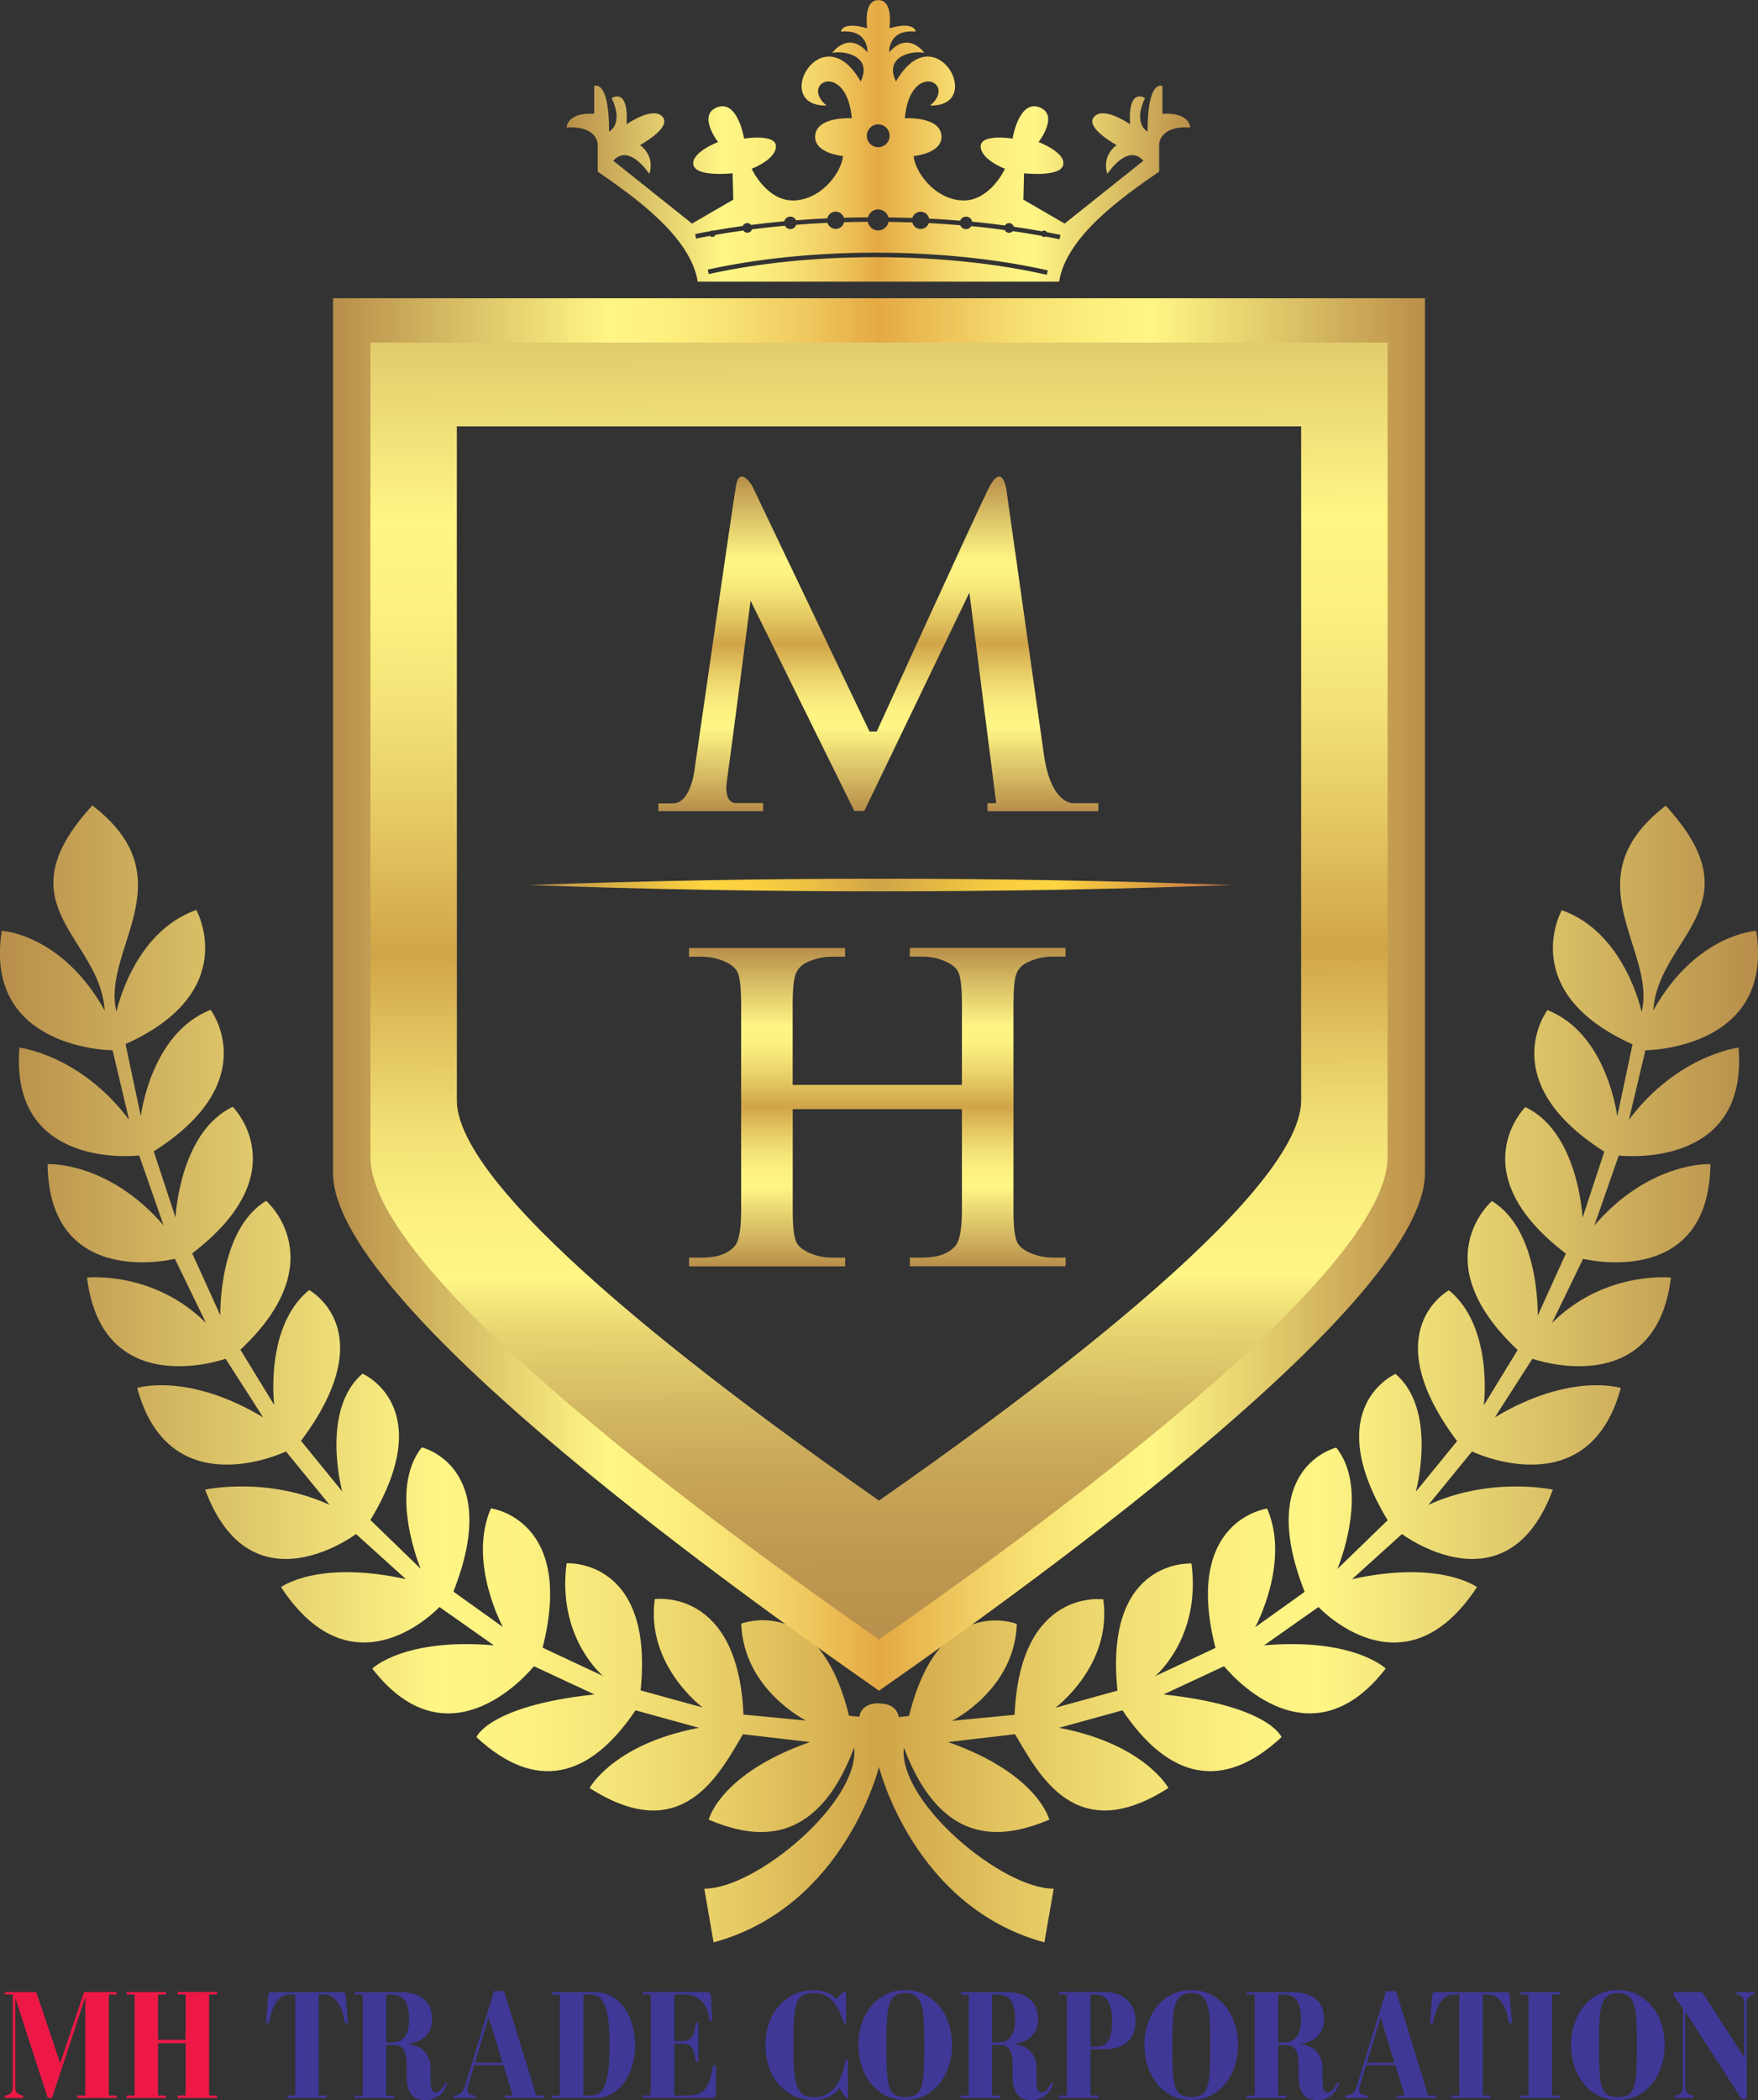
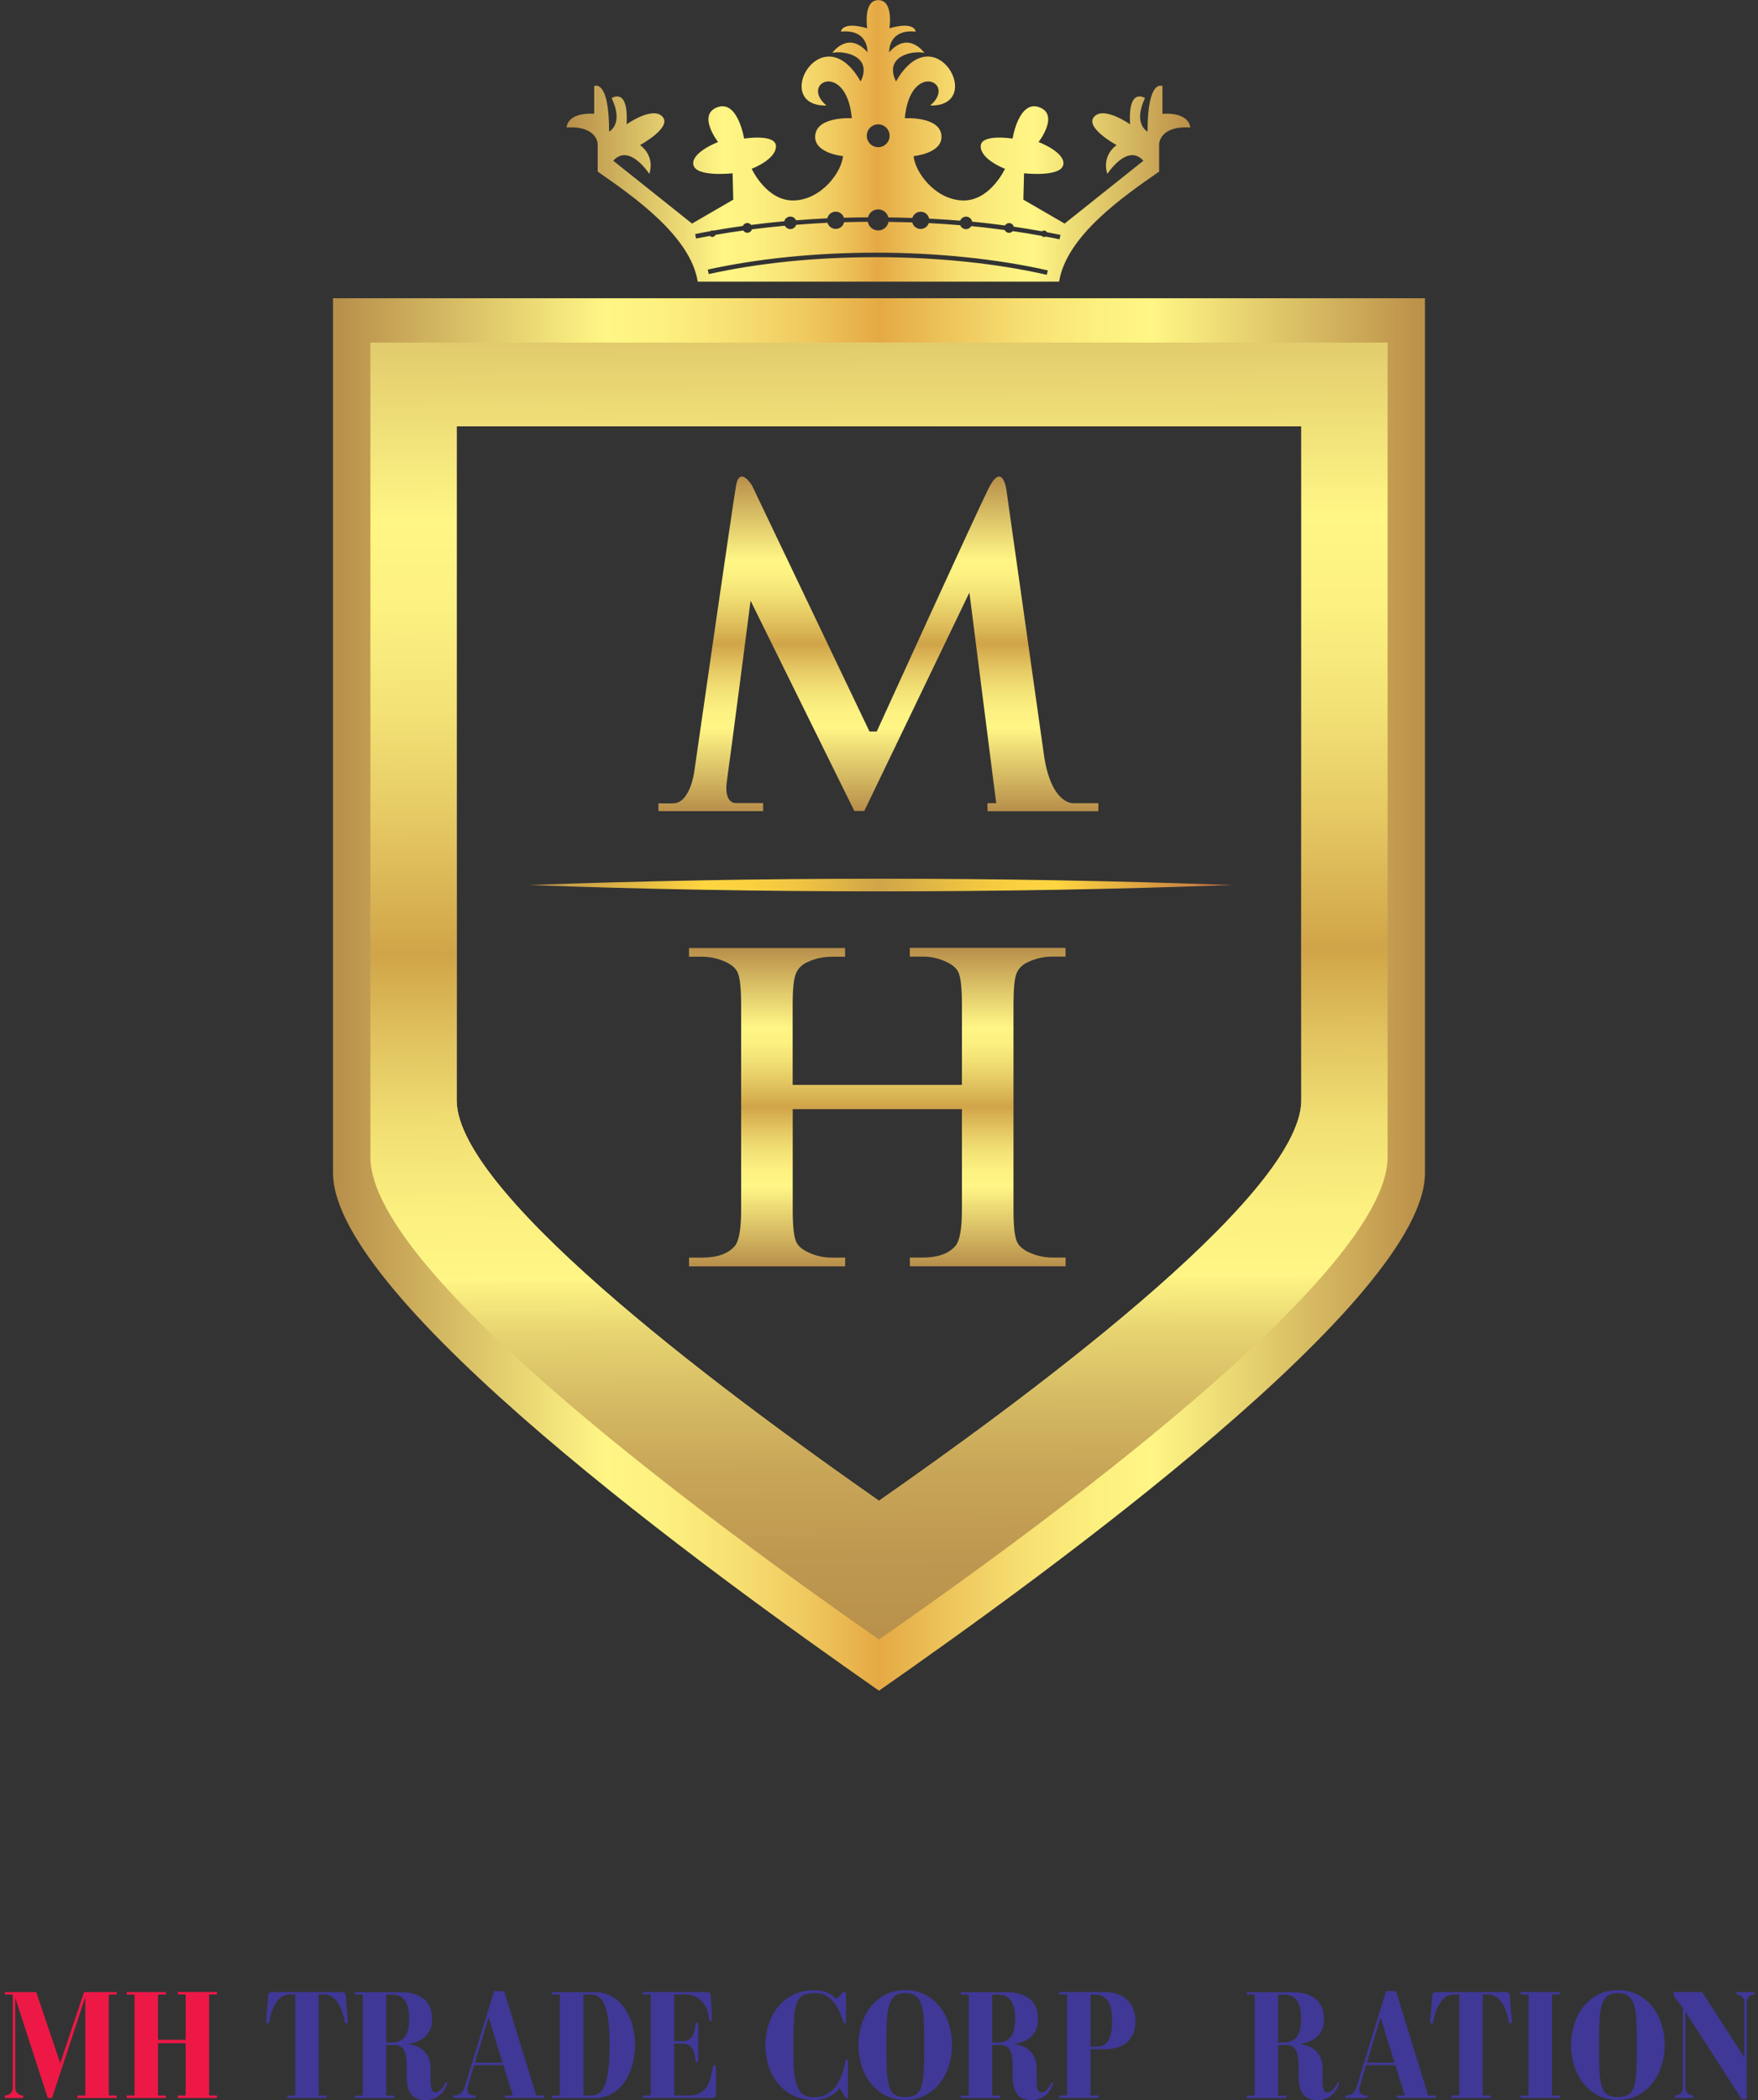
<svg xmlns="http://www.w3.org/2000/svg" xmlns:xlink="http://www.w3.org/1999/xlink" id="Layer_1" data-name="Layer 1" viewBox="0 0 286.66 342.31">
  <rect x="0" y="0" width="286.66" height="342.31" fill="#333333" stroke="none" />
  <defs>
    <style>
      .cls-1 {
        fill: url(#linear-gradient-2);
      }

      .cls-2 {
        fill: #3f3896;
      }

      .cls-3 {
        fill: url(#linear-gradient-6);
      }

      .cls-4 {
        fill: url(#linear-gradient-5);
      }

      .cls-5 {
        fill: url(#linear-gradient-7);
      }

      .cls-6 {
        fill: url(#linear-gradient-3);
      }

      .cls-7 {
        fill: url(#linear-gradient);
      }

      .cls-8 {
        fill: url(#linear-gradient-4);
      }

      .cls-9 {
        fill: #ed1846;
      }
    </style>
    <linearGradient id="linear-gradient" x1="0" y1="223.92" x2="286.66" y2="223.92" gradientUnits="userSpaceOnUse">
      <stop offset="0" stop-color="#b78e4a" />
      <stop offset=".25" stop-color="#fff685" />
      <stop offset=".3" stop-color="#fcf181" />
      <stop offset=".36" stop-color="#f3e276" />
      <stop offset=".42" stop-color="#e6ca64" />
      <stop offset=".49" stop-color="#d3a94c" />
      <stop offset=".5" stop-color="#d0a448" />
      <stop offset=".57" stop-color="#e1c35f" />
      <stop offset=".64" stop-color="#f1df73" />
      <stop offset=".7" stop-color="#fbf080" />
      <stop offset=".75" stop-color="#fff685" />
      <stop offset=".87" stop-color="#ddc569" />
      <stop offset="1" stop-color="#b78e4a" />
    </linearGradient>
    <linearGradient id="linear-gradient-2" x1="54.3" y1="162.08" x2="232.37" y2="162.08" gradientUnits="userSpaceOnUse">
      <stop offset="0" stop-color="#b78e4a" />
      <stop offset=".25" stop-color="#fff685" />
      <stop offset=".3" stop-color="#fdf180" />
      <stop offset=".36" stop-color="#f8e274" />
      <stop offset=".43" stop-color="#f0ca60" />
      <stop offset=".5" stop-color="#e5a944" />
      <stop offset=".5" stop-color="#e5a944" />
      <stop offset=".56" stop-color="#edc35a" />
      <stop offset=".63" stop-color="#f7df71" />
      <stop offset=".7" stop-color="#fcf07f" />
      <stop offset=".75" stop-color="#fff685" />
      <stop offset=".87" stop-color="#dec568" />
      <stop offset="1" stop-color="#bb8f49" />
    </linearGradient>
    <linearGradient id="linear-gradient-3" x1="143.06" y1="206.38" x2="143.06" y2="154.5" xlink:href="#linear-gradient" />
    <linearGradient id="linear-gradient-4" x1="143.23" y1="132.22" x2="143.23" y2="77.67" xlink:href="#linear-gradient" />
    <linearGradient id="linear-gradient-5" x1="86.06" y1="144.25" x2="200.93" y2="144.25" gradientUnits="userSpaceOnUse">
      <stop offset="0" stop-color="#b78e4a" />
      <stop offset=".25" stop-color="#ffd540" />
      <stop offset=".32" stop-color="#fad040" />
      <stop offset=".4" stop-color="#ecc143" />
      <stop offset=".48" stop-color="#d5a947" />
      <stop offset=".5" stop-color="#d0a448" />
      <stop offset=".6" stop-color="#e8be43" />
      <stop offset=".68" stop-color="#f9cf40" />
      <stop offset=".75" stop-color="#ffd540" />
      <stop offset=".87" stop-color="#dfa441" />
      <stop offset="1" stop-color="#b96a43" />
    </linearGradient>
    <linearGradient id="linear-gradient-6" x1="92.36" y1="22.95" x2="194.05" y2="22.95" xlink:href="#linear-gradient-2" />
    <linearGradient id="linear-gradient-7" x1="142.67" y1="14" x2="144.41" y2="296.01" gradientUnits="userSpaceOnUse">
      <stop offset="0" stop-color="#b78e4a" />
      <stop offset=".25" stop-color="#fff685" />
      <stop offset=".3" stop-color="#fcf181" />
      <stop offset=".36" stop-color="#f3e276" />
      <stop offset=".42" stop-color="#e6ca64" />
      <stop offset=".49" stop-color="#d3a94c" />
      <stop offset=".5" stop-color="#d0a448" />
      <stop offset=".55" stop-color="#e1c35f" />
      <stop offset=".6" stop-color="#f1df73" />
      <stop offset=".65" stop-color="#fbf080" />
      <stop offset=".69" stop-color="#fff685" />
      <stop offset=".69" stop-color="#fdf383" />
      <stop offset=".72" stop-color="#e7d471" />
      <stop offset=".76" stop-color="#d5ba63" />
      <stop offset=".8" stop-color="#c8a658" />
      <stop offset=".85" stop-color="#be9850" />
      <stop offset=".9" stop-color="#b8904b" />
      <stop offset="1" stop-color="#b78e4a" />
    </linearGradient>
  </defs>
  <g>
-     <path class="cls-7" d="M143.33,277.64c3.08,0,3.21,2.22,3.21,2.22l1.69-.18c4.9-20.05,17.57-15,17.57-15-.35,10.74-10.56,15.79-10.56,15.79l10.2-.98c.89-20.76,14.46-18.81,14.46-18.81,1.5,10.79-7.81,17.66-7.81,17.66l10.12-2.79c-2.22-21.6,12.07-20.72,12.07-20.72,1.6,12.16-5.94,18.37-5.94,18.37l9.85-4.61c-5.32-20.94,8.43-22.71,8.43-22.71,3.82,8.78-1.95,19.34-1.95,19.34l8.07-5.77c-8.07-20.41,5.15-23.51,5.15-23.51,5.59,7.01,.18,19.79,.18,19.79l8.2-7.95c-11.17-18.51,1.29-23.85,1.29-23.85,6.92,5.94,3.31,19.19,3.31,19.19l6.72-8.24c-13.53-18.05-1.32-24.58-1.32-24.58,7.31,5.99,5.68,18.75,5.68,18.75l5.52-9.02c-15.48-14.55-4.2-24.27-4.2-24.27,7.86,4.74,7.47,18.67,7.47,18.67l4.59-10.11c-17.35-13.22-6.61-23.88-6.61-23.88,8.71,4.12,9.33,18.05,9.33,18.05l3.55-10.79c-18.09-11.46-9.27-23.07-9.27-23.07,9.8,3.85,11.38,17.34,11.38,17.34l2.49-11.76c-19-8.52-11.54-21.86-11.54-21.86,10.33,3.62,13.02,16.58,13.02,16.58,2.52-10.08-11.67-21.62,3.93-33.61,15.06,16.35-1.29,21.37-2.02,33.37,6.98-12.49,16.78-12.98,16.78-12.98,3.06,19.41-18.07,19.47-18.07,19.47l-2.69,11.33c7.96-10.59,17.88-11.76,17.88-11.76,1.65,20.15-19.53,17.58-19.53,17.58l-3.98,11.39c9.12-10.53,18.92-9.98,18.92-9.98-.24,20.58-20.76,15.43-20.76,15.43l-5.08,10.47c8.57-8.57,19.41-7.41,19.41-7.41-2.51,20.39-22.6,13.23-22.6,13.23l-6.12,9.55c12.37-7.41,20.54-4.79,20.54-4.79-5.26,19.51-24.26,10.35-24.26,10.35l-7.12,8.71c10.18-4.69,20.3-2.49,20.3-2.49-7.46,20.13-24.6,7.24-24.6,7.24l-8.14,7.35c14.42-3.17,20.36,1.3,20.36,1.3-11.93,18.21-25.83,3.24-25.83,3.24l-8.88,6.25c14.63-1.26,19.84,3.78,19.84,3.78-12.88,16.66-26.36-.38-26.36-.38l-9.87,4.6c17.27,1.86,19.24,6.96,19.24,6.96-9.48,8.82-18.31,6.96-25.94-4.37l-10.34,2.85c13.93,2.64,17.83,9.81,17.83,9.81-15.14,9.71-21.1-2.22-25.01-8.76l-10.92,1.27c14.72,5.17,16.51,12.66,16.51,12.66-6.65,2.74-17.25,5.38-23.72-11.75-.93,8.87,16.04,23.04,24.44,22.99l-1.52,8.75c-21.35-5.78-26.97-28.59-26.97-28.59,0,0-5.62,22.81-26.97,28.59l-1.52-8.75c8.4,.06,25.38-14.12,24.44-22.99-6.46,17.14-17.07,14.5-23.72,11.75,0,0,1.79-7.49,16.51-12.66l-10.92-1.27c-3.9,6.54-9.87,18.47-25.01,8.76,0,0,3.9-7.18,17.83-9.81l-10.34-2.85c-7.63,11.33-16.46,13.19-25.94,4.37,0,0,1.97-5.1,19.24-6.96l-9.87-4.6s-13.48,17.05-26.36,.38c0,0,5.21-5.04,19.84-3.78l-8.88-6.25s-13.9,14.96-25.83-3.24c0,0,5.94-4.47,20.36-1.3l-8.14-7.35s-17.13,12.89-24.6-7.24c0,0,10.12-2.21,20.3,2.49l-7.12-8.71s-19,9.16-24.26-10.35c0,0,8.17-2.62,20.54,4.79l-6.12-9.55s-20.09,7.16-22.6-13.23c0,0,10.84-1.16,19.41,7.41l-5.08-10.47s-20.51,5.14-20.76-15.43c0,0,9.8-.55,18.92,9.98l-3.98-11.39s-21.19,2.57-19.53-17.58c0,0,9.92,1.16,17.88,11.76l-2.69-11.33s-21.13-.06-18.07-19.47c0,0,9.8,.49,16.78,12.98C16.35,152.66,0,147.63,15.06,131.28c15.6,11.99,1.41,23.53,3.93,33.61,0,0,2.69-12.96,13.02-16.58,0,0,7.46,13.34-11.54,21.86l2.49,11.76s1.58-13.5,11.38-17.34c0,0,8.82,11.61-9.27,23.07l3.55,10.79s.62-13.92,9.33-18.05c0,0,10.73,10.66-6.61,23.88l4.59,10.11s-.39-13.92,7.47-18.67c0,0,11.28,9.72-4.2,24.27l5.52,9.02s-1.63-12.76,5.68-18.75c0,0,12.21,6.53-1.32,24.58l6.72,8.24s-3.61-13.25,3.31-19.19c0,0,12.47,5.34,1.29,23.85l8.2,7.95s-5.41-12.78,.18-19.79c0,0,13.22,3.11,5.15,23.51l8.07,5.77s-5.77-10.56-1.95-19.34c0,0,13.75,1.77,8.43,22.71l9.85,4.61s-7.54-6.21-5.94-18.37c0,0,14.29-.87,12.07,20.72l10.12,2.79s-9.31-6.87-7.81-17.66c0,0,13.58-1.95,14.46,18.81l10.2,.98s-10.2-5.06-10.56-15.79c0,0,12.67-5.06,17.57,15l1.69,.18s.13-2.22,3.21-2.22Z" />
    <path class="cls-1" d="M54.3,48.61V191.16c0,20.56,61.31,65.06,89.03,84.4,27.72-19.34,89.03-63.83,89.03-84.4V48.61H54.3ZM212.19,179.33c0,15.9-47.41,50.31-68.86,65.27-21.44-14.96-68.86-49.37-68.86-65.27V69.49H212.19v109.84Z" />
    <path class="cls-6" d="M129.26,176.83h27.59v-13.11c0-2.65-.19-4.4-.57-5.24-.29-.64-.9-1.19-1.84-1.65-1.26-.61-2.58-.92-3.99-.92h-2.1v-1.42h25.4v1.42h-2.1c-1.4,0-2.73,.29-3.99,.88-.93,.41-1.57,1.03-1.9,1.86-.34,.83-.5,2.52-.5,5.07v33.48c0,2.63,.19,4.36,.57,5.2,.29,.64,.89,1.19,1.8,1.65,1.28,.61,2.63,.92,4.03,.92h2.1v1.42h-25.4v-1.42h2.1c2.42,0,4.19-.62,5.3-1.87,.73-.82,1.09-2.78,1.09-5.89v-16.44h-27.59v16.44c0,2.63,.19,4.36,.57,5.2,.29,.64,.9,1.19,1.84,1.65,1.26,.61,2.58,.92,3.99,.92h2.15v1.42h-25.45v-1.42h2.1c2.45,0,4.23-.62,5.34-1.87,.7-.82,1.05-2.78,1.05-5.89v-33.48c0-2.65-.19-4.4-.57-5.24-.29-.64-.89-1.19-1.8-1.65-1.29-.61-2.63-.92-4.03-.92h-2.1v-1.42h25.45v1.42h-2.15c-1.4,0-2.73,.29-3.99,.88-.91,.41-1.53,1.03-1.88,1.86-.35,.83-.53,2.52-.53,5.07v13.11Z" />
    <path class="cls-8" d="M139.29,132.18h1.64l17.14-35.6,4.37,34.33h-1.43l.02,1.31h18.07v-1.31h-4.17s-3.52,.15-4.69-7.77l-6.15-43.4s-.66-4.66-2.96,0-18.17,39.49-18.17,39.49h-1.18l-19.15-40.09s-2.02-3.35-2.62,.06c-.59,3.41-6.82,46.69-6.82,46.69,0,0-.69,5-3.38,5.04-2.07,.04-2.45,0-2.45,0v1.28h17.08v-1.32h-4.49s-1.98,.15-1.41-3.7c.48-3.25,3.85-29.28,3.85-29.28l16.91,34.25Z" />
    <path class="cls-4" d="M86.06,144.25c38.28-1.37,76.6-1.38,114.87,0-38.28,1.38-76.6,1.37-114.87,0h0Z" />
    <path class="cls-3" d="M189.55,18.54v-4.51s-2.43-1.31-2.43,7.42c0,0-2.43-1.19-.42-5.46,0,0-2.79-1.9-2.43,4.27,0,0-4.28-3.03-5.87-1.22-1.56,1.77,3.68,4.61,3.68,4.61,0,0-2.48,1.59-1.52,4.7,0,0,3.28-5.09,5.88-2.15l-12.84,10.24-6.73-3.9,.11-4.3s5.94,.68,6.39-1.36c.45-2.04-4.02-3.73-4.02-3.73,0,0,3.42-4.39,.17-5.65-3.4-1.32-4.41,5.09-4.41,5.09,0,0-5.26-.85-5.2,1.3,.06,2.15,3.96,3.62,3.96,3.62,0,0-2.45,5.35-6.98,5.16-4.53-.2-7.72-4.72-7.91-7.23,0,0,4.62-.41,4.54-3.2-.09-3.33-5.98-2.97-5.98-2.97,.85-9.4,8.59-5.85,4.14-2.07,9.18,.18,.76-15.03-5.58-3.92-2-4.09,2.6-5.09,4.62-4.67,0,0-2.58-3.68-5.73-.09,0,0-.23-3.8,4.32-3.37,0,0-.12-1.75-4.28-.54,0,0,.72-4.59-1.81-4.59h0c-2.53,0-1.81,4.59-1.81,4.59-4.16-1.21-4.28,.54-4.28,.54,4.55-.43,4.32,3.37,4.32,3.37-3.15-3.59-5.73,.09-5.73,.09,2.02-.42,6.62,.58,4.62,4.67-6.34-11.1-14.76,4.1-5.58,3.92-4.45-3.78,3.28-7.33,4.14,2.07,0,0-5.89-.36-5.98,2.97-.08,2.79,4.54,3.2,4.54,3.2-.2,2.51-3.39,7.03-7.91,7.23-4.53,.2-6.98-5.16-6.98-5.16,0,0,3.9-1.47,3.96-3.62,.06-2.15-5.2-1.3-5.2-1.3,0,0-1.01-6.41-4.41-5.09-3.25,1.26,.17,5.65,.17,5.65,0,0-4.47,1.7-4.02,3.73,.45,2.04,6.39,1.36,6.39,1.36l.11,4.3-6.73,3.9-12.84-10.24c2.6-2.94,5.88,2.15,5.88,2.15,.96-3.11-1.52-4.7-1.52-4.7,0,0,5.24-2.84,3.68-4.61-1.59-1.81-5.87,1.22-5.87,1.22,.36-6.17-2.43-4.27-2.43-4.27,2.02,4.27-.42,5.46-.42,5.46,0-8.73-2.43-7.42-2.43-7.42v4.51c-4.51-.24-4.5,2.24-4.5,2.24,4.96-.32,5.07,2.65,5.07,2.65v4.54c5.86,4.06,15.13,10.52,16.31,17.93h58.93c1.18-7.42,10.45-13.88,16.31-17.93v-4.54s.11-2.97,5.07-2.65c0,0,.01-2.48-4.5-2.24Zm-46.35,1.73c1.03,0,1.86,.83,1.86,1.86s-.83,1.86-1.86,1.86-1.86-.83-1.86-1.86,.83-1.86,1.86-1.86Zm27.5,24.52c-8.27-1.88-17.9-2.87-27.84-2.87s-19.15,.95-27.29,2.75l-.16-.73c8.2-1.81,17.69-2.76,27.45-2.76s19.68,1,28,2.89l-.17,.73Zm2.07-5.79c-.74-.16-1.51-.3-2.28-.44-.07,.04-.15,.07-.24,.07-.16,0-.3-.08-.4-.19-1.53-.28-3.1-.54-4.71-.77-.15,.17-.36,.28-.6,.28-.32,0-.59-.19-.72-.46-1.78-.24-3.59-.46-5.44-.63-.18,.29-.49,.49-.86,.49-.43,0-.8-.27-.95-.64-1.69-.14-3.39-.26-5.12-.35-.19,.56-.71,.96-1.33,.96-.66,0-1.21-.45-1.37-1.07-1.28-.04-2.57-.07-3.87-.09-.15,.8-.85,1.4-1.69,1.4s-1.54-.61-1.69-1.41c-1.29,.01-2.58,.03-3.86,.07-.15,.63-.7,1.09-1.37,1.09-.63,0-1.16-.42-1.34-1-1.72,.08-3.42,.2-5.1,.33-.14,.41-.51,.7-.96,.7-.39,0-.72-.23-.9-.55-1.82,.17-3.61,.37-5.36,.59-.1,.32-.4,.56-.75,.56-.28,0-.52-.15-.66-.37-1.55,.21-3.07,.45-4.55,.71-.08,.2-.27,.34-.5,.34-.15,0-.29-.07-.39-.17-.76,.14-1.52,.28-2.26,.43l-.15-.73c.81-.17,1.64-.32,2.47-.47,.09-.07,.2-.12,.33-.12,.05,0,.1,.02,.15,.03,1.57-.28,3.18-.53,4.82-.76,.12-.28,.41-.48,.74-.48,.25,0,.47,.12,.61,.31,1.78-.23,3.58-.43,5.42-.6,.12-.44,.5-.76,.98-.76,.42,0,.77,.25,.93,.61,1.68-.13,3.38-.25,5.1-.33,.15-.62,.7-1.08,1.37-1.08,.63,0,1.16,.42,1.34,.99,1.3-.04,2.61-.06,3.92-.07,.19-.74,.86-1.29,1.66-1.29s1.48,.55,1.67,1.3c1.31,.02,2.61,.05,3.91,.09,.17-.58,.71-1.01,1.35-1.01,.68,0,1.25,.48,1.38,1.12,1.71,.09,3.4,.21,5.07,.34,.15-.39,.52-.66,.96-.66,.5,0,.89,.36,.99,.82,1.82,.17,3.6,.39,5.35,.62,.14-.23,.38-.39,.67-.39,.37,0,.66,.25,.76,.59,1.57,.23,3.11,.48,4.61,.75,.09-.08,.21-.13,.34-.13,.2,0,.37,.12,.46,.28,.74,.14,1.49,.28,2.21,.43l-.15,.73Z" />
-     <path class="cls-5" d="M60.4,55.83V188.61c0,19.15,57.11,60.6,82.93,78.61,25.83-18.01,82.93-59.46,82.93-78.61V55.83H60.4Zm151.79,123.5c0,15.9-47.41,50.31-68.86,65.27-21.44-14.96-68.86-49.37-68.86-65.27V69.49H212.19v109.84Z" />
+     <path class="cls-5" d="M60.4,55.83V188.61c0,19.15,57.11,60.6,82.93,78.61,25.83-18.01,82.93-59.46,82.93-78.61V55.83H60.4Zm151.79,123.5c0,15.9-47.41,50.31-68.86,65.27-21.44-14.96-68.86-49.37-68.86-65.27V69.49H212.19Z" />
  </g>
  <g>
    <path class="cls-9" d="M1.69,341.21c.26-.22,.39-.55,.39-1v-15.12H.79v-.41H5.91l3.91,11.59,3.88-11.59h5.33v.41h-1.29v16.45h1.29v.41h-6.41v-.41h1.29v-16.04l-5.43,16.45h-.69l-5.31-16.34v14.6c0,.44,.13,.78,.41,1,.27,.22,.56,.33,.88,.33v.41H.79v-.41c.33,0,.63-.11,.89-.33Z" />
    <path class="cls-9" d="M27.06,325.09h-1.29v7.37h4.5v-7.39h-1.29v-.41h6.41v.41h-1.29v16.47h1.29v.41h-6.41v-.41h1.29v-8.52h-4.5v8.52h1.29v.41h-6.41v-.41h1.29v-16.45h-1.29v-.41h6.41v.41Z" />
    <path class="cls-2" d="M53.26,341.54v.41h-6.41v-.41h1.29v-16.45h-.98c-.81,0-1.5,.42-2.08,1.25-.58,.84-.99,1.97-1.23,3.4h-.48l.36-4.53c.02-.15,.06-.28,.14-.38,.08-.1,.22-.15,.43-.15h11.41c.25,0,.42,.05,.51,.15s.14,.23,.16,.38l.36,4.53h-.48c-.24-1.43-.65-2.57-1.23-3.4-.58-.83-1.27-1.25-2.08-1.25h-.98v16.45h1.29Z" />
    <path class="cls-2" d="M70.37,340.48c.1,.37,.35,.55,.73,.55,.19,0,.41-.1,.64-.29,.24-.2,.49-.53,.76-1.01,.11-.22,.21-.33,.29-.33s.12,.05,.12,.15c0,.05,0,.1-.02,.15-.02,.05-.04,.11-.07,.18-.37,.87-.86,1.49-1.48,1.87-.62,.38-1.26,.56-1.93,.56-.46,0-.88-.06-1.26-.19s-.71-.34-.98-.64c-.27-.3-.48-.69-.63-1.19-.15-.5-.23-1.1-.23-1.82v-1.71c0-.72-.05-1.3-.14-1.75-.1-.45-.23-.8-.42-1.05s-.41-.42-.67-.51-.56-.14-.89-.14h-1.21v8.24h1.29v.41h-6.41v-.41h1.29v-16.45h-1.29v-.41h7.38c1.63,0,2.91,.36,3.83,1.09s1.38,1.84,1.38,3.34c0,.72-.12,1.32-.37,1.8-.25,.49-.56,.88-.93,1.19s-.79,.54-1.25,.7c-.46,.16-.91,.29-1.33,.37,1.24,.15,2.16,.59,2.75,1.3,.6,.72,.89,1.55,.89,2.51v2.12c0,.55,.05,1,.15,1.37Zm-5.55-7.7c.34-.08,.65-.25,.93-.51,.28-.26,.51-.65,.69-1.15s.27-1.18,.27-2.03c0-.9-.09-1.62-.27-2.15s-.41-.93-.69-1.2c-.28-.27-.59-.45-.93-.52-.34-.08-.66-.12-.96-.12h-.88v7.8h.88c.3,0,.62-.04,.96-.12Z" />
    <path class="cls-2" d="M82.2,324.53l5.24,17.01h1.29v.41h-6.41v-.41h1.29l-1.52-4.94h-4.79l-1,3.43c-.05,.14-.08,.24-.08,.32,0,.08-.01,.17-.01,.27,0,.09,.02,.18,.05,.29,.03,.11,.09,.21,.19,.31,.09,.09,.23,.17,.4,.23,.17,.06,.41,.09,.69,.09v.41h-3.6v-.41c.51,0,.91-.13,1.2-.4,.29-.26,.5-.58,.61-.93l4.81-15.68h1.64Zm-4.76,11.66h4.5l-2.26-7.39-2.24,7.39Z" />
    <path class="cls-2" d="M99.84,325.43c.83,.49,1.51,1.15,2.06,1.96s.96,1.73,1.24,2.76c.28,1.03,.42,2.08,.42,3.16s-.14,2.13-.42,3.17c-.28,1.04-.69,1.97-1.24,2.78s-1.23,1.46-2.06,1.96c-.83,.49-1.79,.74-2.91,.74h-6.93v-.41h1.29v-16.45h-1.29v-.41h6.93c1.11,0,2.08,.25,2.91,.74Zm-3.43,16.11c.41,0,.8-.1,1.15-.29,.36-.2,.67-.58,.94-1.14,.27-.56,.48-1.34,.64-2.33,.16-.99,.24-2.28,.24-3.86v-1.23c0-1.53-.08-2.8-.24-3.79-.16-.99-.37-1.76-.64-2.33-.27-.56-.59-.95-.96-1.16-.37-.21-.77-.32-1.2-.32h-1.21v16.45h1.29Z" />
    <path class="cls-2" d="M113.39,335.68c-.08-.87-.28-1.52-.61-1.94-.33-.43-.79-.64-1.39-.64h-1.45v8.44h2.26c.76,0,1.38-.12,1.85-.36,.47-.24,.84-.56,1.13-.97s.5-.89,.64-1.45c.14-.55,.28-1.15,.4-1.78,.05-.27,.15-.41,.31-.41s.24,.14,.24,.41v4.19c0,.24-.04,.43-.13,.56-.09,.14-.26,.21-.51,.21h-11.31v-.41h1.29v-16.45h-1.29v-.41h10.34c.24,0,.42,.05,.55,.15,.13,.1,.2,.29,.21,.56l.19,3.71c0,.22-.08,.33-.24,.33s-.24-.11-.24-.33c-.03-.48-.13-.96-.3-1.43-.17-.48-.41-.91-.74-1.29-.33-.38-.72-.7-1.19-.93-.47-.24-1.01-.36-1.63-.36h-1.83v7.6h1.45c.6,0,1.07-.22,1.39-.65,.33-.44,.53-1.08,.61-1.93,.02-.31,.1-.46,.24-.46,.16,0,.24,.15,.24,.46v5.58c0,.31-.08,.46-.24,.46-.14,0-.22-.15-.24-.46Z" />
    <path class="cls-2" d="M137.31,324.84c.11-.15,.23-.23,.36-.23,.19,0,.29,.14,.29,.41v4.53c0,.17-.06,.26-.17,.26-.13,0-.21-.08-.26-.26-.24-.73-.5-1.39-.79-1.97-.29-.58-.62-1.07-.99-1.48-.37-.41-.79-.72-1.25-.93-.46-.21-.98-.32-1.57-.32-.75,0-1.35,.09-1.81,.27s-.82,.53-1.07,1.05c-.25,.52-.43,1.25-.52,2.2-.09,.95-.14,2.18-.14,3.7v2.56c0,1.5,.06,2.72,.19,3.66s.33,1.67,.61,2.19c.28,.52,.63,.87,1.05,1.06s.92,.28,1.51,.28c.65,0,1.22-.11,1.7-.32,.48-.21,.91-.49,1.27-.83,.37-.34,.67-.73,.92-1.16,.25-.44,.45-.87,.61-1.3,.16-.43,.29-.85,.38-1.25,.09-.4,.17-.74,.21-1.01,.05-.22,.13-.33,.24-.33,.13,0,.19,.11,.19,.33v5.83c0,.19-.04,.28-.12,.28s-.17-.09-.29-.26l-.95-1.46c-.11,.15-.28,.34-.5,.56s-.5,.43-.85,.64c-.34,.2-.75,.38-1.21,.52-.47,.14-1,.22-1.61,.22-1.32,0-2.47-.26-3.47-.77-.99-.51-1.82-1.19-2.48-2.02-.66-.84-1.16-1.79-1.49-2.85-.33-1.06-.5-2.16-.5-3.29s.17-2.22,.5-3.3c.33-1.07,.83-2.03,1.49-2.87,.66-.83,1.48-1.51,2.48-2.02,.99-.51,2.16-.77,3.49-.77,.91,0,1.65,.14,2.23,.42,.58,.28,1.05,.62,1.42,1.01l.91-.97Z" />
    <path class="cls-2" d="M140.46,330.03c.33-1.07,.81-2.03,1.45-2.87,.64-.83,1.44-1.51,2.39-2.02,.95-.51,2.06-.77,3.31-.77s2.36,.26,3.31,.77c.95,.51,1.75,1.19,2.39,2.02,.64,.84,1.13,1.79,1.45,2.87s.49,2.17,.49,3.27-.16,2.22-.49,3.29c-.33,1.07-.81,2.02-1.45,2.87-.64,.84-1.44,1.52-2.39,2.03-.95,.51-2.06,.77-3.31,.77s-2.36-.26-3.31-.77c-.95-.51-1.75-1.19-2.39-2.03-.64-.84-1.13-1.8-1.45-2.87-.33-1.07-.49-2.16-.49-3.29s.16-2.2,.49-3.27Zm5.55-4.78c-.41,.27-.71,.7-.93,1.28-.21,.58-.36,1.32-.43,2.22-.07,.9-.11,2-.11,3.27v2.56c0,1.42,.04,2.59,.11,3.52,.07,.93,.21,1.67,.43,2.21,.21,.55,.52,.93,.93,1.15,.4,.22,.94,.33,1.61,.33s1.2-.11,1.61-.33c.41-.22,.71-.6,.93-1.15,.21-.55,.36-1.28,.43-2.21,.07-.93,.11-2.1,.11-3.52v-2.56c0-1.28-.04-2.37-.11-3.27-.07-.9-.21-1.65-.43-2.22-.21-.58-.52-1.01-.93-1.28-.41-.27-.94-.41-1.61-.41s-1.2,.14-1.61,.41Z" />
    <path class="cls-2" d="M169.18,340.48c.1,.37,.35,.55,.73,.55,.19,0,.41-.1,.64-.29,.24-.2,.49-.53,.76-1.01,.11-.22,.21-.33,.29-.33s.12,.05,.12,.15c0,.05,0,.1-.02,.15-.02,.05-.04,.11-.07,.18-.37,.87-.86,1.49-1.48,1.87-.62,.38-1.26,.56-1.93,.56-.46,0-.88-.06-1.26-.19s-.71-.34-.98-.64c-.27-.3-.48-.69-.63-1.19-.15-.5-.23-1.1-.23-1.82v-1.71c0-.72-.05-1.3-.14-1.75-.1-.45-.23-.8-.42-1.05s-.41-.42-.67-.51-.56-.14-.89-.14h-1.21v8.24h1.29v.41h-6.41v-.41h1.29v-16.45h-1.29v-.41h7.38c1.63,0,2.91,.36,3.83,1.09s1.38,1.84,1.38,3.34c0,.72-.12,1.32-.37,1.8-.25,.49-.56,.88-.93,1.19s-.79,.54-1.25,.7c-.46,.16-.91,.29-1.33,.37,1.24,.15,2.16,.59,2.75,1.3,.6,.72,.89,1.55,.89,2.51v2.12c0,.55,.05,1,.15,1.37Zm-5.55-7.7c.34-.08,.65-.25,.93-.51,.28-.26,.51-.65,.69-1.15s.27-1.18,.27-2.03c0-.9-.09-1.62-.27-2.15s-.41-.93-.69-1.2c-.28-.27-.59-.45-.93-.52-.34-.08-.66-.12-.96-.12h-.88v7.8h.88c.3,0,.62-.04,.96-.12Z" />
    <path class="cls-2" d="M182.08,324.96c.6,.19,1.13,.47,1.58,.86,.45,.38,.81,.87,1.08,1.47,.27,.6,.41,1.31,.41,2.15s-.13,1.54-.41,2.12c-.27,.58-.63,1.05-1.08,1.41-.45,.36-.98,.62-1.58,.78s-1.25,.24-1.93,.24h-2.33v7.54h1.29v.41h-6.41v-.41h1.29v-16.45h-1.29v-.41h7.46c.68,0,1.33,.09,1.93,.28Zm-1.31,7.54c.38-.72,.57-1.74,.57-3.07,0-.68-.05-1.29-.14-1.84-.1-.55-.25-1-.48-1.37-.22-.37-.52-.65-.88-.84-.37-.2-.83-.29-1.38-.29h-.64v8.49h.86c1.02,0,1.71-.36,2.1-1.07Z" />
-     <path class="cls-2" d="M187.09,330.03c.33-1.07,.81-2.03,1.45-2.87,.64-.83,1.44-1.51,2.39-2.02,.95-.51,2.06-.77,3.31-.77s2.36,.26,3.31,.77c.95,.51,1.75,1.19,2.39,2.02,.64,.84,1.13,1.79,1.45,2.87s.49,2.17,.49,3.27-.16,2.22-.49,3.29c-.33,1.07-.81,2.02-1.45,2.87-.64,.84-1.44,1.52-2.39,2.03-.95,.51-2.06,.77-3.31,.77s-2.36-.26-3.31-.77c-.95-.51-1.75-1.19-2.39-2.03-.64-.84-1.13-1.8-1.45-2.87-.33-1.07-.49-2.16-.49-3.29s.16-2.2,.49-3.27Zm5.55-4.78c-.41,.27-.71,.7-.93,1.28-.21,.58-.36,1.32-.43,2.22-.07,.9-.11,2-.11,3.27v2.56c0,1.42,.04,2.59,.11,3.52,.07,.93,.21,1.67,.43,2.21,.21,.55,.52,.93,.93,1.15,.4,.22,.94,.33,1.61,.33s1.2-.11,1.61-.33c.41-.22,.71-.6,.93-1.15,.21-.55,.36-1.28,.43-2.21,.07-.93,.11-2.1,.11-3.52v-2.56c0-1.28-.04-2.37-.11-3.27-.07-.9-.21-1.65-.43-2.22-.21-.58-.52-1.01-.93-1.28-.41-.27-.94-.41-1.61-.41s-1.2,.14-1.61,.41Z" />
    <path class="cls-2" d="M215.81,340.48c.1,.37,.35,.55,.73,.55,.19,0,.41-.1,.64-.29,.24-.2,.49-.53,.76-1.01,.11-.22,.21-.33,.29-.33s.12,.05,.12,.15c0,.05,0,.1-.02,.15-.02,.05-.04,.11-.07,.18-.37,.87-.86,1.49-1.48,1.87-.62,.38-1.26,.56-1.93,.56-.46,0-.88-.06-1.26-.19s-.71-.34-.98-.64c-.27-.3-.48-.69-.63-1.19-.15-.5-.23-1.1-.23-1.82v-1.71c0-.72-.05-1.3-.14-1.75-.1-.45-.23-.8-.42-1.05s-.41-.42-.67-.51-.56-.14-.89-.14h-1.21v8.24h1.29v.41h-6.41v-.41h1.29v-16.45h-1.29v-.41h7.38c1.63,0,2.91,.36,3.83,1.09s1.38,1.84,1.38,3.34c0,.72-.12,1.32-.37,1.8-.25,.49-.56,.88-.93,1.19s-.79,.54-1.25,.7c-.46,.16-.91,.29-1.33,.37,1.24,.15,2.16,.59,2.75,1.3,.6,.72,.89,1.55,.89,2.51v2.12c0,.55,.05,1,.15,1.37Zm-5.55-7.7c.34-.08,.65-.25,.93-.51,.28-.26,.51-.65,.69-1.15s.27-1.18,.27-2.03c0-.9-.09-1.62-.27-2.15s-.41-.93-.69-1.2c-.28-.27-.59-.45-.93-.52-.34-.08-.66-.12-.96-.12h-.88v7.8h.88c.3,0,.62-.04,.96-.12Z" />
    <path class="cls-2" d="M227.64,324.53l5.24,17.01h1.29v.41h-6.41v-.41h1.29l-1.52-4.94h-4.79l-1,3.43c-.05,.14-.08,.24-.08,.32,0,.08-.01,.17-.01,.27,0,.09,.02,.18,.05,.29,.03,.11,.09,.21,.19,.31,.09,.09,.23,.17,.4,.23,.17,.06,.41,.09,.69,.09v.41h-3.6v-.41c.51,0,.91-.13,1.2-.4,.29-.26,.5-.58,.61-.93l4.81-15.68h1.64Zm-4.76,11.66h4.5l-2.26-7.39-2.24,7.39Z" />
    <path class="cls-2" d="M243.07,341.54v.41h-6.41v-.41h1.29v-16.45h-.98c-.81,0-1.5,.42-2.08,1.25-.58,.84-.99,1.97-1.23,3.4h-.48l.36-4.53c.02-.15,.06-.28,.14-.38,.08-.1,.22-.15,.43-.15h11.41c.25,0,.42,.05,.51,.15s.14,.23,.16,.38l.36,4.53h-.48c-.24-1.43-.65-2.57-1.23-3.4-.58-.83-1.27-1.25-2.08-1.25h-.98v16.45h1.29Z" />
    <path class="cls-2" d="M253.07,325.09v16.45h1.29v.41h-6.41v-.41h1.29v-16.45h-1.29v-.41h6.41v.41h-1.29Z" />
    <path class="cls-2" d="M256.66,330.03c.33-1.07,.81-2.03,1.45-2.87,.64-.83,1.44-1.51,2.39-2.02,.95-.51,2.06-.77,3.31-.77s2.36,.26,3.31,.77c.95,.51,1.75,1.19,2.39,2.02,.64,.84,1.13,1.79,1.45,2.87s.49,2.17,.49,3.27-.16,2.22-.49,3.29c-.33,1.07-.81,2.02-1.45,2.87-.64,.84-1.44,1.52-2.39,2.03-.95,.51-2.06,.77-3.31,.77s-2.36-.26-3.31-.77c-.95-.51-1.75-1.19-2.39-2.03-.64-.84-1.13-1.8-1.45-2.87-.33-1.07-.49-2.16-.49-3.29s.16-2.2,.49-3.27Zm5.55-4.78c-.41,.27-.71,.7-.93,1.28-.21,.58-.36,1.32-.43,2.22-.07,.9-.11,2-.11,3.27v2.56c0,1.42,.04,2.59,.11,3.52,.07,.93,.21,1.67,.43,2.21,.21,.55,.52,.93,.93,1.15,.4,.22,.94,.33,1.61,.33s1.2-.11,1.61-.33c.41-.22,.71-.6,.93-1.15,.21-.55,.36-1.28,.43-2.21,.07-.93,.11-2.1,.11-3.52v-2.56c0-1.28-.04-2.37-.11-3.27-.07-.9-.21-1.65-.43-2.22-.21-.58-.52-1.01-.93-1.28-.41-.27-.94-.41-1.61-.41s-1.2,.14-1.61,.41Z" />
    <path class="cls-2" d="M283.13,324.68h2.98v.41c-.32,0-.61,.11-.88,.32-.27,.21-.41,.53-.41,.96v15.78h-.81l-9.19-14.25v12.3c0,.44,.13,.78,.41,1,.27,.22,.56,.33,.88,.33v.41h-2.98v-.41c.33,0,.63-.11,.89-.33,.26-.22,.39-.55,.39-1v-12.92l-1.5-1.97v-.64h4.64l6.86,10.64v-8.9c0-.44-.13-.78-.39-1s-.56-.33-.89-.33v-.41Z" />
  </g>
</svg>